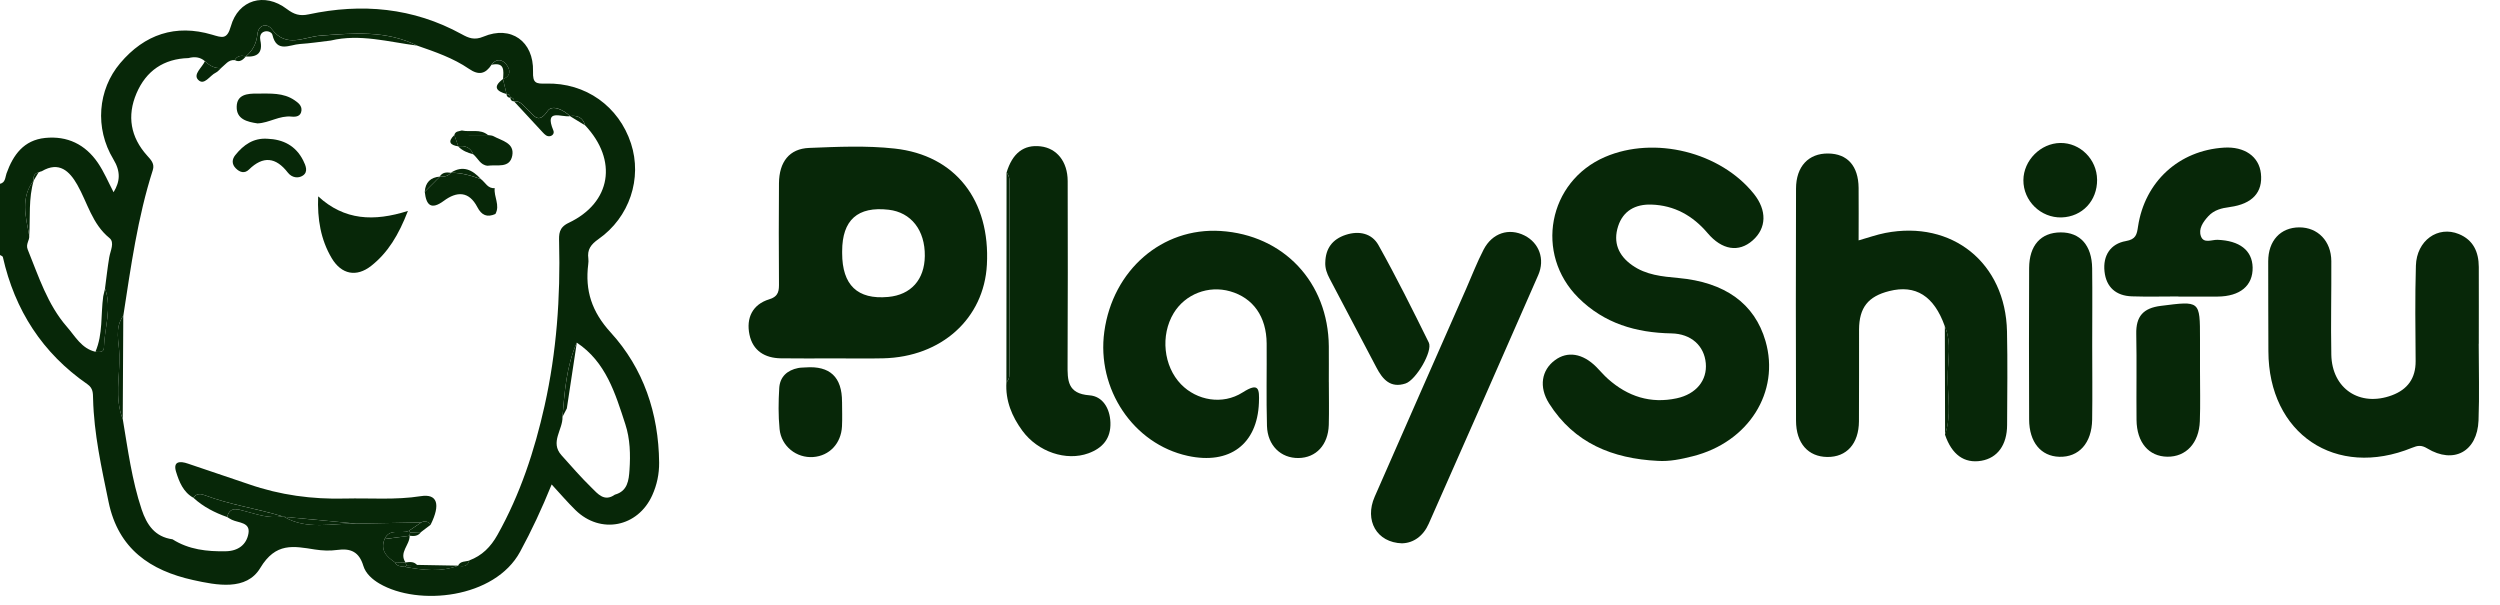
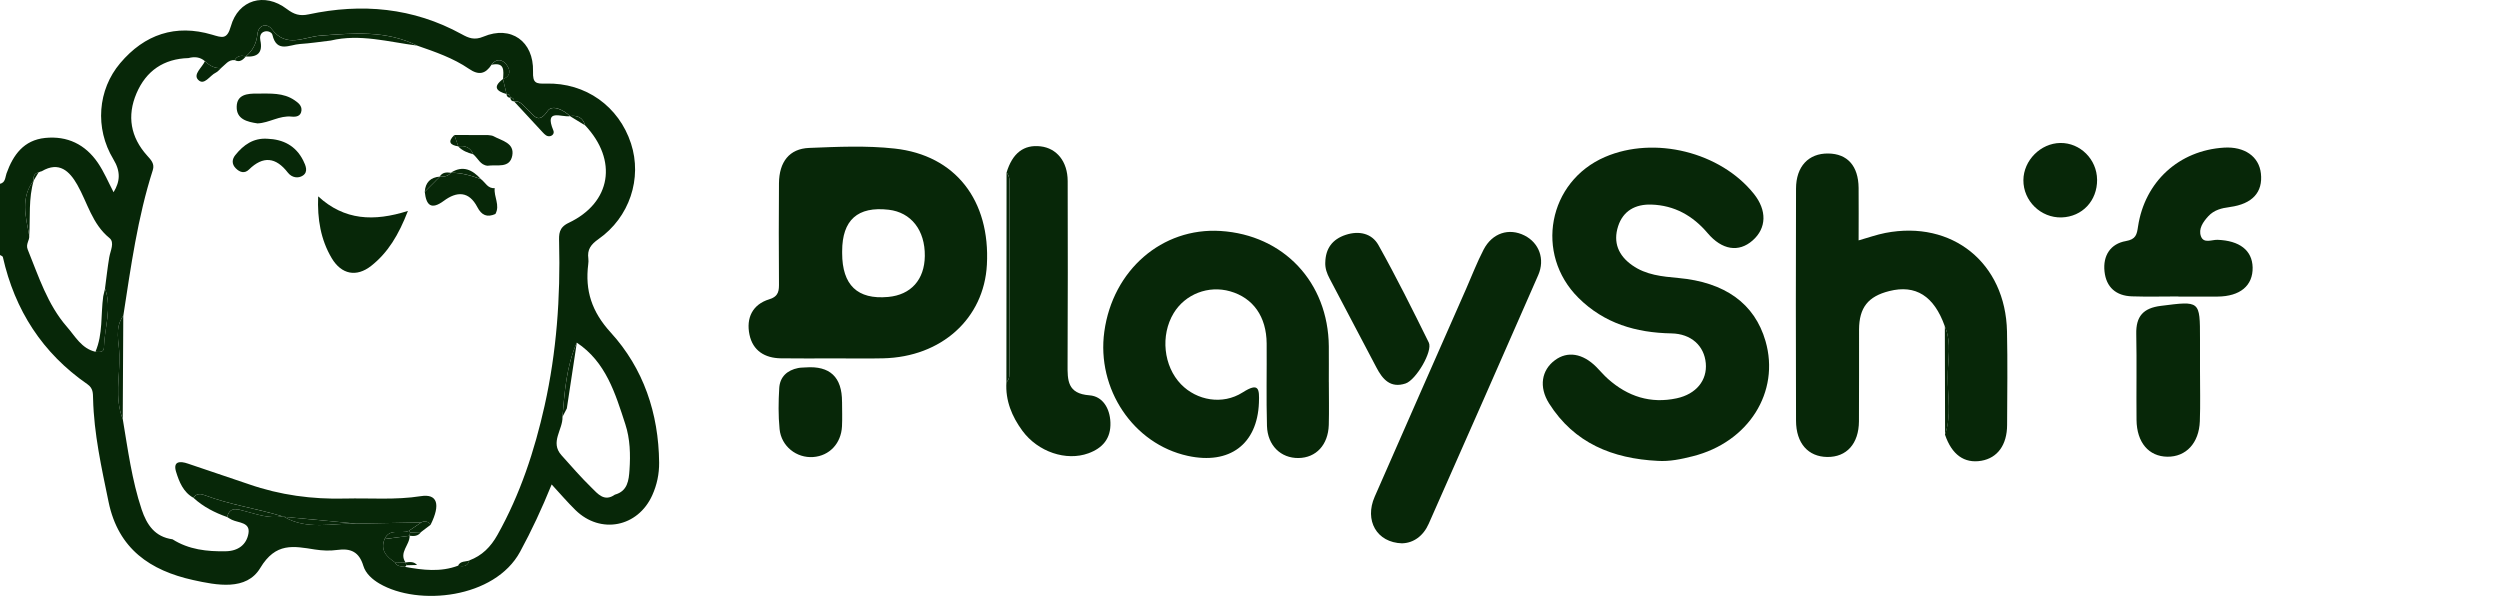
<svg xmlns="http://www.w3.org/2000/svg" width="95" height="23" viewBox="0 0 95 23" fill="none">
  <path d="M0 6.985C0.21 6.938 0.197 6.733 0.247 6.592C0.502 5.879 0.906 5.326 1.712 5.242C2.557 5.155 3.239 5.486 3.717 6.184C3.954 6.531 4.118 6.926 4.316 7.305C4.569 6.885 4.589 6.515 4.306 6.048C3.596 4.87 3.713 3.408 4.569 2.398C5.492 1.306 6.67 0.907 8.056 1.317C8.439 1.43 8.627 1.515 8.772 0.999C9.054 -0.009 10.052 -0.303 10.898 0.341C11.169 0.546 11.386 0.619 11.722 0.547C13.745 0.115 15.699 0.287 17.541 1.298C17.81 1.446 18.024 1.539 18.374 1.391C19.413 0.954 20.286 1.568 20.255 2.716C20.242 3.164 20.364 3.187 20.748 3.176C22.26 3.136 23.518 4.044 23.978 5.452C24.41 6.774 23.925 8.258 22.742 9.086C22.452 9.29 22.309 9.485 22.357 9.826C22.367 9.894 22.362 9.969 22.353 10.039C22.227 11.042 22.485 11.844 23.208 12.636C24.454 14.002 25.028 15.707 25.047 17.578C25.051 18.009 24.964 18.423 24.787 18.817C24.241 20.033 22.821 20.314 21.87 19.385C21.572 19.094 21.301 18.776 20.963 18.409C20.588 19.333 20.201 20.163 19.763 20.968C18.799 22.741 15.898 23.045 14.416 22.175C14.154 22.02 13.896 21.798 13.807 21.502C13.648 20.971 13.326 20.825 12.813 20.898C12.537 20.937 12.245 20.924 11.967 20.881C11.152 20.753 10.48 20.602 9.89 21.583C9.364 22.46 8.239 22.241 7.337 22.041C5.716 21.681 4.496 20.865 4.126 19.074C3.859 17.774 3.569 16.484 3.537 15.151C3.531 14.942 3.542 14.754 3.321 14.6C1.616 13.42 0.564 11.792 0.108 9.765C0.101 9.734 0.037 9.714 0 9.69V6.985ZM19.389 3.712L19.392 3.715C19.392 3.617 19.341 3.571 19.246 3.571L19.249 3.574L19.113 3.004C19.42 2.883 19.398 2.653 19.243 2.453C19.083 2.249 18.865 2.208 18.679 2.459C18.448 2.81 18.197 2.873 17.823 2.617C17.223 2.206 16.534 1.97 15.851 1.733C14.67 1.141 13.423 1.26 12.168 1.354C11.55 1.402 10.878 1.843 10.327 1.105C10.154 0.874 9.819 0.924 9.78 1.306C9.743 1.659 9.6 1.927 9.336 2.145L9.346 2.142C9.176 2.105 9.018 2.107 8.919 2.284C8.678 2.263 8.562 2.459 8.403 2.584C8.152 2.607 7.958 2.491 7.787 2.324C7.602 2.163 7.39 2.147 7.163 2.207C6.223 2.233 5.554 2.689 5.187 3.546C4.82 4.405 4.961 5.211 5.589 5.91C5.738 6.075 5.884 6.223 5.806 6.465C5.229 8.268 4.974 10.135 4.686 11.997C4.343 12.464 4.528 13 4.539 13.495C4.559 14.304 4.349 15.131 4.665 15.925C4.859 17.079 5.01 18.241 5.382 19.358C5.579 19.945 5.887 20.402 6.555 20.493C7.176 20.887 7.866 20.961 8.579 20.948C9.047 20.94 9.37 20.699 9.442 20.268C9.513 19.842 9.069 19.874 8.813 19.753C8.749 19.723 8.691 19.683 8.63 19.647C8.739 19.229 9.041 19.356 9.302 19.422C9.773 19.543 10.232 19.719 10.731 19.619L10.771 19.607L10.797 19.639C11.675 20.156 12.627 19.871 13.552 19.898C14.371 19.882 15.19 19.868 16.01 19.852C15.851 19.96 15.692 20.067 15.533 20.174C15.237 20.305 14.812 20.051 14.615 20.483C14.443 20.91 14.69 21.151 15.002 21.364C15.083 21.533 15.246 21.522 15.395 21.542C16.069 21.664 16.744 21.748 17.412 21.494H17.406C17.599 21.536 17.769 21.529 17.835 21.295C18.319 21.113 18.646 20.785 18.904 20.325C19.768 18.783 20.311 17.132 20.695 15.416C21.152 13.368 21.299 11.296 21.246 9.204C21.239 8.901 21.228 8.649 21.61 8.468C23.232 7.7 23.484 6.087 22.231 4.759C22.151 4.463 21.945 4.372 21.661 4.411C21.41 4.165 20.98 3.967 20.811 4.213C20.444 4.748 20.289 4.364 20.05 4.16C19.897 4.03 19.785 3.821 19.535 3.849C19.534 3.753 19.483 3.709 19.389 3.709V3.712ZM1.283 6.853L1.286 6.849C0.771 7.513 0.977 8.236 1.111 8.954C1.133 9.132 0.967 9.267 1.053 9.482C1.469 10.505 1.803 11.571 2.544 12.42C2.858 12.778 3.097 13.244 3.625 13.367C3.764 13.381 3.944 13.396 3.948 13.215C3.966 12.464 4.261 11.717 3.99 10.962C4.043 10.568 4.085 10.172 4.151 9.781C4.192 9.53 4.367 9.214 4.159 9.045C3.5 8.51 3.327 7.706 2.937 7.021C2.642 6.504 2.248 6.118 1.588 6.506C1.544 6.515 1.503 6.531 1.464 6.552C1.3 6.59 1.259 6.701 1.283 6.855V6.853ZM21.375 15.841C21.392 16.326 20.892 16.802 21.334 17.297C21.708 17.715 22.078 18.14 22.479 18.532C22.713 18.761 22.961 19.084 23.365 18.797C23.849 18.663 23.894 18.257 23.921 17.857C23.961 17.271 23.945 16.679 23.762 16.119C23.381 14.949 23.025 13.755 21.918 13.02C21.524 13.919 21.454 14.882 21.374 15.842L21.375 15.841Z" fill="#072708" />
  <path d="M62.991 17.513C61.281 17.427 59.821 16.843 58.864 15.329C58.468 14.699 58.58 14.063 59.087 13.688C59.565 13.332 60.143 13.427 60.66 13.944C60.811 14.095 60.947 14.261 61.106 14.401C61.857 15.068 62.722 15.349 63.717 15.135C64.454 14.976 64.879 14.453 64.82 13.801C64.76 13.14 64.267 12.683 63.514 12.669C62.169 12.644 60.961 12.292 59.98 11.317C58.306 9.652 58.825 6.897 60.992 5.964C62.87 5.156 65.372 5.775 66.647 7.366C67.149 7.994 67.132 8.67 66.6 9.137C66.073 9.602 65.436 9.503 64.889 8.858C64.325 8.194 63.627 7.802 62.75 7.774C62.146 7.756 61.68 8.007 61.488 8.598C61.291 9.21 61.498 9.711 62.024 10.08C62.55 10.451 63.158 10.507 63.771 10.563C65.555 10.724 66.677 11.539 67.089 12.96C67.649 14.893 66.448 16.805 64.323 17.338C63.891 17.447 63.449 17.543 62.989 17.513H62.991Z" fill="#072708" />
  <path d="M73.902 12.396C73.494 11.247 72.796 10.806 71.79 11.061C70.986 11.264 70.649 11.687 70.644 12.525C70.639 13.688 70.65 14.849 70.64 16.011C70.633 16.864 70.171 17.372 69.438 17.365C68.712 17.358 68.25 16.846 68.249 15.985C68.24 13.046 68.24 10.105 68.249 7.165C68.251 6.324 68.726 5.824 69.472 5.833C70.204 5.841 70.619 6.307 70.627 7.14C70.634 7.779 70.627 8.418 70.627 9.135C70.993 9.031 71.313 8.917 71.642 8.852C74.185 8.358 76.211 9.992 76.266 12.593C76.292 13.778 76.275 14.963 76.27 16.148C76.268 16.908 75.905 17.403 75.291 17.509C74.643 17.62 74.167 17.278 73.909 16.514C74.157 15.803 74.011 15.068 74.01 14.346C74.01 13.698 74.174 13.03 73.9 12.395L73.902 12.396Z" fill="#072708" />
  <path d="M31.653 13.619C30.993 13.619 30.334 13.626 29.673 13.616C29.064 13.608 28.606 13.327 28.48 12.715C28.349 12.087 28.591 11.57 29.231 11.373C29.605 11.259 29.604 11.032 29.601 10.734C29.594 9.479 29.589 8.222 29.601 6.966C29.608 6.149 29.996 5.651 30.747 5.621C31.829 5.578 32.923 5.527 33.995 5.645C36.313 5.899 37.634 7.62 37.502 10.061C37.392 12.104 35.776 13.566 33.56 13.616C32.923 13.631 32.287 13.619 31.651 13.618L31.653 13.619ZM32.002 9.618C32.002 10.834 32.584 11.39 33.748 11.284C34.616 11.206 35.133 10.628 35.143 9.728C35.155 8.748 34.623 8.069 33.77 7.97C32.591 7.834 32.002 8.36 32.002 9.548V9.619V9.618Z" fill="#072708" />
  <path d="M50.496 14.509C50.496 15.055 50.509 15.599 50.494 16.145C50.471 16.905 50.012 17.396 49.343 17.405C48.673 17.414 48.166 16.929 48.145 16.184C48.115 15.141 48.141 14.097 48.133 13.054C48.126 12.034 47.623 11.321 46.746 11.07C45.919 10.834 45.039 11.175 44.599 11.9C44.09 12.742 44.211 13.914 44.879 14.603C45.474 15.218 46.456 15.399 47.219 14.913C47.839 14.519 47.86 14.771 47.839 15.308C47.778 16.878 46.726 17.67 45.135 17.323C43.069 16.873 41.664 14.782 41.964 12.602C42.286 10.262 44.161 8.638 46.381 8.777C48.781 8.928 50.472 10.728 50.495 13.16C50.499 13.61 50.495 14.061 50.495 14.511L50.496 14.509Z" fill="#072708" />
-   <path d="M94.191 13.063C94.191 14.035 94.221 15.008 94.184 15.978C94.138 17.16 93.241 17.648 92.236 17.04C92.013 16.905 91.872 16.928 91.662 17.014C88.756 18.202 86.204 16.484 86.199 13.345C86.197 12.207 86.19 11.069 86.192 9.931C86.192 9.146 86.661 8.642 87.375 8.64C88.077 8.64 88.586 9.162 88.59 9.921C88.597 11.107 88.567 12.292 88.59 13.477C88.614 14.774 89.676 15.475 90.894 15.021C91.485 14.8 91.798 14.38 91.794 13.722C91.785 12.512 91.768 11.303 91.804 10.095C91.832 9.139 92.639 8.567 93.437 8.894C93.988 9.12 94.191 9.577 94.194 10.145C94.198 11.117 94.194 12.088 94.194 13.061H94.189L94.191 13.063Z" fill="#072708" />
  <path d="M53.286 20.647C52.306 20.62 51.846 19.77 52.237 18.878C53.391 16.241 54.553 13.609 55.713 10.975C55.931 10.477 56.127 9.967 56.377 9.485C56.706 8.852 57.341 8.651 57.932 8.949C58.484 9.227 58.718 9.845 58.453 10.453C57.073 13.607 55.684 16.756 54.291 19.903C54.084 20.372 53.708 20.634 53.289 20.645L53.286 20.647Z" fill="#072708" />
  <path d="M38.248 6.562C38.47 5.82 38.905 5.484 39.547 5.562C40.158 5.635 40.569 6.139 40.572 6.879C40.579 9.2 40.578 11.524 40.568 13.845C40.565 14.45 40.556 14.959 41.401 15.022C41.894 15.059 42.176 15.506 42.196 16.052C42.219 16.669 41.894 17.03 41.36 17.225C40.519 17.532 39.445 17.175 38.852 16.371C38.454 15.83 38.2 15.223 38.244 14.526C38.379 14.396 38.36 14.225 38.36 14.06C38.36 11.717 38.36 9.375 38.36 7.032C38.36 6.867 38.379 6.698 38.25 6.563L38.248 6.562Z" fill="#072708" />
  <path d="M82.779 11.265C82.189 11.265 81.599 11.281 81.011 11.261C80.411 11.241 80.034 10.917 79.971 10.312C79.907 9.71 80.2 9.263 80.781 9.161C81.17 9.094 81.2 8.908 81.245 8.608C81.503 6.9 82.803 5.716 84.51 5.61C85.29 5.561 85.842 5.945 85.914 6.589C85.995 7.304 85.591 7.751 84.739 7.866C84.429 7.907 84.137 7.975 83.914 8.218C83.716 8.435 83.533 8.696 83.636 8.979C83.74 9.265 84.05 9.106 84.264 9.113C85.101 9.143 85.584 9.51 85.6 10.16C85.615 10.854 85.126 11.264 84.266 11.27C83.771 11.273 83.276 11.27 82.78 11.27V11.265H82.779Z" fill="#072708" />
-   <path d="M79.504 13.106C79.504 14.054 79.516 15.002 79.502 15.95C79.487 16.84 78.996 17.38 78.254 17.358C77.555 17.338 77.11 16.802 77.107 15.943C77.1 14.024 77.099 12.103 77.107 10.184C77.112 9.32 77.554 8.835 78.304 8.831C79.044 8.827 79.49 9.32 79.502 10.191C79.514 11.163 79.504 12.135 79.504 13.106V13.106Z" fill="#072708" />
  <path d="M83.6 14.086C83.6 14.725 83.617 15.366 83.594 16.004C83.564 16.838 83.068 17.364 82.359 17.355C81.653 17.346 81.197 16.815 81.188 15.956C81.177 14.867 81.2 13.778 81.178 12.689C81.164 12.021 81.442 11.707 82.112 11.623C83.602 11.435 83.6 11.413 83.6 12.878C83.6 13.281 83.6 13.683 83.6 14.086V14.086Z" fill="#072708" />
  <path d="M50.361 9.979C50.37 9.444 50.628 9.093 51.135 8.925C51.643 8.758 52.13 8.866 52.38 9.312C53.059 10.525 53.678 11.77 54.294 13.017C54.454 13.341 53.809 14.44 53.412 14.572C52.842 14.761 52.541 14.42 52.305 13.967C51.715 12.839 51.122 11.713 50.526 10.588C50.424 10.396 50.353 10.201 50.36 9.979H50.361Z" fill="#072708" />
  <path d="M31.998 15.274C31.998 15.582 32.011 15.891 31.996 16.197C31.965 16.851 31.518 17.322 30.903 17.367C30.272 17.414 29.689 16.963 29.624 16.306C29.573 15.79 29.58 15.264 29.611 14.745C29.637 14.319 29.913 14.068 30.33 13.985C30.422 13.966 30.517 13.969 30.611 13.962C31.538 13.893 32 14.33 31.997 15.273L31.998 15.274Z" fill="#072708" />
  <path d="M79.69 6.827C79.697 7.63 79.126 8.236 78.342 8.262C77.551 8.286 76.882 7.634 76.889 6.843C76.896 6.093 77.544 5.443 78.292 5.433C79.049 5.423 79.683 6.056 79.689 6.827H79.69Z" fill="#072708" />
  <path d="M38.249 6.563C38.378 6.698 38.359 6.867 38.359 7.032C38.359 9.375 38.359 11.717 38.359 14.06C38.359 14.225 38.378 14.394 38.243 14.526C38.245 11.871 38.247 9.217 38.249 6.563Z" fill="#072708" />
  <path d="M73.904 12.398C74.178 13.033 74.012 13.701 74.014 14.348C74.014 15.069 74.162 15.805 73.913 16.517C73.91 15.144 73.907 13.771 73.904 12.398Z" fill="#072708" />
  <path d="M7.355 18.919C6.963 18.706 6.807 18.305 6.69 17.926C6.57 17.532 6.829 17.509 7.143 17.618C7.912 17.886 8.688 18.133 9.457 18.401C10.643 18.814 11.864 18.977 13.112 18.945C14.072 18.921 15.031 19.006 15.992 18.854C16.62 18.755 16.749 19.163 16.365 19.937C16.267 19.82 16.151 19.775 16.008 19.852C15.188 19.868 14.369 19.883 13.551 19.898C12.634 19.812 11.716 19.725 10.797 19.639L10.77 19.608L10.73 19.619C9.758 19.322 8.742 19.182 7.785 18.819C7.65 18.768 7.46 18.727 7.355 18.919V18.919Z" fill="#072708" />
  <path d="M15.851 1.733C14.761 1.594 13.68 1.276 12.568 1.541C12.178 1.586 11.788 1.647 11.395 1.672C11.011 1.696 10.515 2.022 10.352 1.324C10.331 1.23 10.185 1.162 10.056 1.197C9.877 1.246 9.869 1.417 9.894 1.537C9.995 2.019 9.772 2.175 9.337 2.148C9.601 1.928 9.744 1.66 9.781 1.308C9.82 0.925 10.155 0.875 10.328 1.107C10.879 1.845 11.551 1.404 12.169 1.357C13.424 1.262 14.671 1.143 15.852 1.735L15.851 1.733Z" fill="#072708" />
  <path d="M7.356 18.921C7.461 18.727 7.651 18.769 7.785 18.82C8.742 19.184 9.757 19.325 10.731 19.62C10.231 19.719 9.771 19.543 9.301 19.422C9.04 19.355 8.738 19.229 8.629 19.647C8.161 19.481 7.725 19.26 7.355 18.921H7.356Z" fill="#072708" />
  <path d="M21.662 4.414C21.346 4.47 20.67 4.098 21.027 4.957C21.068 5.054 21.014 5.146 20.912 5.172C20.783 5.203 20.699 5.11 20.62 5.026C20.257 4.634 19.896 4.243 19.534 3.853C19.785 3.825 19.896 4.032 20.049 4.164C20.288 4.368 20.443 4.752 20.81 4.217C20.979 3.971 21.41 4.169 21.66 4.415L21.662 4.414Z" fill="#072708" />
  <path d="M15.565 20.359C15.578 20.707 15.148 20.989 15.411 21.376C15.274 21.372 15.137 21.369 15.001 21.365C14.689 21.153 14.442 20.911 14.614 20.485C14.931 20.443 15.248 20.402 15.565 20.36V20.359Z" fill="#072708" />
  <path d="M4.685 11.998C4.678 13.307 4.671 14.616 4.664 15.926C4.347 15.132 4.557 14.303 4.537 13.495C4.526 13.002 4.341 12.465 4.685 11.998Z" fill="#072708" />
  <path d="M21.541 15.518C21.486 15.625 21.43 15.731 21.375 15.838C21.456 14.878 21.524 13.915 21.919 13.017C21.793 13.851 21.666 14.683 21.54 15.518H21.541Z" fill="#072708" />
  <path d="M3.923 11.257C3.946 11.159 3.97 11.062 3.992 10.963C4.264 11.718 3.968 12.465 3.95 13.216C3.946 13.396 3.765 13.382 3.626 13.368C3.917 12.691 3.825 11.96 3.923 11.257V11.257Z" fill="#072708" />
  <path d="M10.797 19.64C11.715 19.728 12.634 19.814 13.551 19.899C12.627 19.871 11.674 20.157 10.797 19.64V19.64Z" fill="#072708" />
  <path d="M8.405 2.585C8.337 2.644 8.279 2.724 8.201 2.76C7.973 2.865 7.761 3.272 7.529 3.032C7.326 2.823 7.684 2.564 7.787 2.324C7.96 2.49 8.153 2.608 8.405 2.585V2.585Z" fill="#072708" />
  <path d="M1.285 6.848C1.077 7.537 1.155 8.251 1.111 8.953C0.976 8.235 0.77 7.511 1.285 6.848Z" fill="#072708" />
-   <path d="M15.994 21.469C16.466 21.478 16.939 21.486 17.411 21.495C16.745 21.75 16.07 21.666 15.396 21.542C15.414 21.519 15.432 21.498 15.451 21.476C15.583 21.473 15.714 21.471 15.845 21.466L15.994 21.469V21.469Z" fill="#072708" />
  <path d="M16.011 19.852C16.156 19.775 16.271 19.819 16.369 19.936C16.245 20.029 16.122 20.124 15.998 20.219C15.862 20.226 15.726 20.233 15.589 20.24C15.57 20.219 15.551 20.196 15.534 20.174L16.011 19.852Z" fill="#072708" />
  <path d="M19.115 3.006C19.14 2.687 19.183 2.353 18.681 2.462C18.866 2.209 19.085 2.251 19.245 2.456C19.402 2.656 19.424 2.887 19.115 3.006Z" fill="#072708" />
  <path d="M15.566 20.358C15.249 20.4 14.933 20.441 14.615 20.483C14.812 20.05 15.238 20.305 15.534 20.173C15.552 20.196 15.571 20.218 15.589 20.239C15.571 20.276 15.564 20.315 15.568 20.357H15.566V20.358Z" fill="#072708" />
  <path d="M19.25 3.575C18.866 3.466 18.711 3.303 19.114 3.004C19.159 3.195 19.205 3.384 19.25 3.575Z" fill="#072708" />
  <path d="M22.23 4.762C22.04 4.646 21.849 4.53 21.659 4.413C21.943 4.374 22.149 4.465 22.23 4.762Z" fill="#072708" />
  <path d="M9.348 2.142C9.231 2.27 9.112 2.386 8.92 2.284C9.019 2.106 9.177 2.105 9.348 2.142Z" fill="#072708" />
  <path d="M15.001 21.364C15.137 21.368 15.275 21.371 15.412 21.375V21.369C15.418 21.408 15.429 21.443 15.45 21.476C15.432 21.497 15.413 21.519 15.395 21.542C15.245 21.522 15.083 21.533 15.001 21.364V21.364Z" fill="#072708" />
  <path d="M17.404 21.499C17.493 21.311 17.684 21.35 17.835 21.3C17.768 21.532 17.598 21.541 17.404 21.499Z" fill="#072708" />
  <path d="M1.466 6.55C1.405 6.651 1.344 6.751 1.284 6.854C1.26 6.701 1.301 6.588 1.466 6.55Z" fill="#072708" />
  <path d="M19.393 3.716C19.302 3.711 19.252 3.663 19.245 3.572C19.343 3.572 19.393 3.618 19.393 3.716Z" fill="#072708" />
  <path d="M19.538 3.853C19.447 3.85 19.398 3.802 19.391 3.711C19.485 3.711 19.537 3.756 19.538 3.853Z" fill="#072708" />
  <path d="M12.09 7.461C13.087 8.377 14.205 8.426 15.501 8.015C15.148 8.928 14.741 9.603 14.101 10.106C13.545 10.541 12.975 10.43 12.606 9.812C12.187 9.108 12.055 8.323 12.09 7.461V7.461Z" fill="#072708" />
  <path d="M18.799 7.147C18.76 7.477 19.01 7.798 18.826 8.13C18.509 8.276 18.298 8.177 18.139 7.871C17.82 7.256 17.358 7.266 16.864 7.633C16.383 7.988 16.195 7.799 16.141 7.289C16.332 7.097 16.523 6.905 16.715 6.713L16.706 6.717C16.866 6.717 17.022 6.708 17.131 6.567C17.531 6.561 17.904 6.676 18.276 6.807C18.444 6.931 18.535 7.176 18.801 7.148L18.799 7.147Z" fill="#072708" />
  <path d="M10.156 5.272C10.761 5.294 11.239 5.536 11.522 6.099C11.62 6.294 11.719 6.532 11.508 6.672C11.335 6.789 11.09 6.756 10.938 6.559C10.485 5.973 10.001 5.913 9.46 6.443C9.292 6.607 9.111 6.548 8.961 6.397C8.8 6.237 8.812 6.052 8.945 5.889C9.254 5.506 9.628 5.239 10.156 5.272V5.272Z" fill="#072708" />
  <path d="M9.79 4.69C9.391 4.631 8.984 4.532 8.994 4.055C9.003 3.586 9.405 3.553 9.775 3.556C10.266 3.559 10.765 3.512 11.2 3.814C11.336 3.909 11.476 4.015 11.455 4.204C11.431 4.425 11.242 4.448 11.082 4.431C10.62 4.383 10.229 4.67 9.791 4.689L9.79 4.69Z" fill="#072708" />
  <path d="M18.544 5.133C18.613 5.146 18.691 5.142 18.748 5.173C19.063 5.348 19.555 5.426 19.467 5.909C19.373 6.416 18.877 6.245 18.528 6.298C18.25 6.275 18.163 6.01 17.982 5.863C17.876 5.598 17.672 5.522 17.408 5.56H17.413C17.363 5.418 17.313 5.275 17.264 5.13L18.544 5.133V5.133Z" fill="#072708" />
  <path d="M18.274 6.804C17.904 6.672 17.53 6.558 17.13 6.564C17.589 6.27 17.949 6.45 18.274 6.804Z" fill="#072708" />
-   <path d="M18.544 5.133H17.264C17.301 4.977 17.441 4.994 17.55 4.958C17.879 5.033 18.246 4.882 18.544 5.133Z" fill="#072708" />
  <path d="M16.716 6.71C16.524 6.902 16.332 7.095 16.141 7.287C16.166 6.927 16.361 6.739 16.716 6.71Z" fill="#072708" />
  <path d="M17.407 5.56C17.671 5.522 17.876 5.598 17.982 5.863C17.768 5.807 17.565 5.726 17.407 5.56Z" fill="#072708" />
  <path d="M17.266 5.13C17.316 5.274 17.366 5.419 17.415 5.562C17.095 5.512 17.004 5.383 17.266 5.13Z" fill="#072708" />
  <path d="M15.567 20.358C15.563 20.316 15.568 20.277 15.588 20.24C15.725 20.233 15.861 20.225 15.998 20.218C15.89 20.376 15.733 20.38 15.567 20.358Z" fill="#072708" />
  <path d="M17.131 6.564C17.022 6.706 16.866 6.716 16.705 6.715C16.806 6.547 16.964 6.541 17.131 6.564Z" fill="#072708" />
  <path d="M15.451 21.48C15.43 21.447 15.418 21.412 15.414 21.373C15.571 21.352 15.726 21.332 15.846 21.469C15.714 21.472 15.582 21.475 15.451 21.48V21.48Z" fill="#072708" />
</svg>